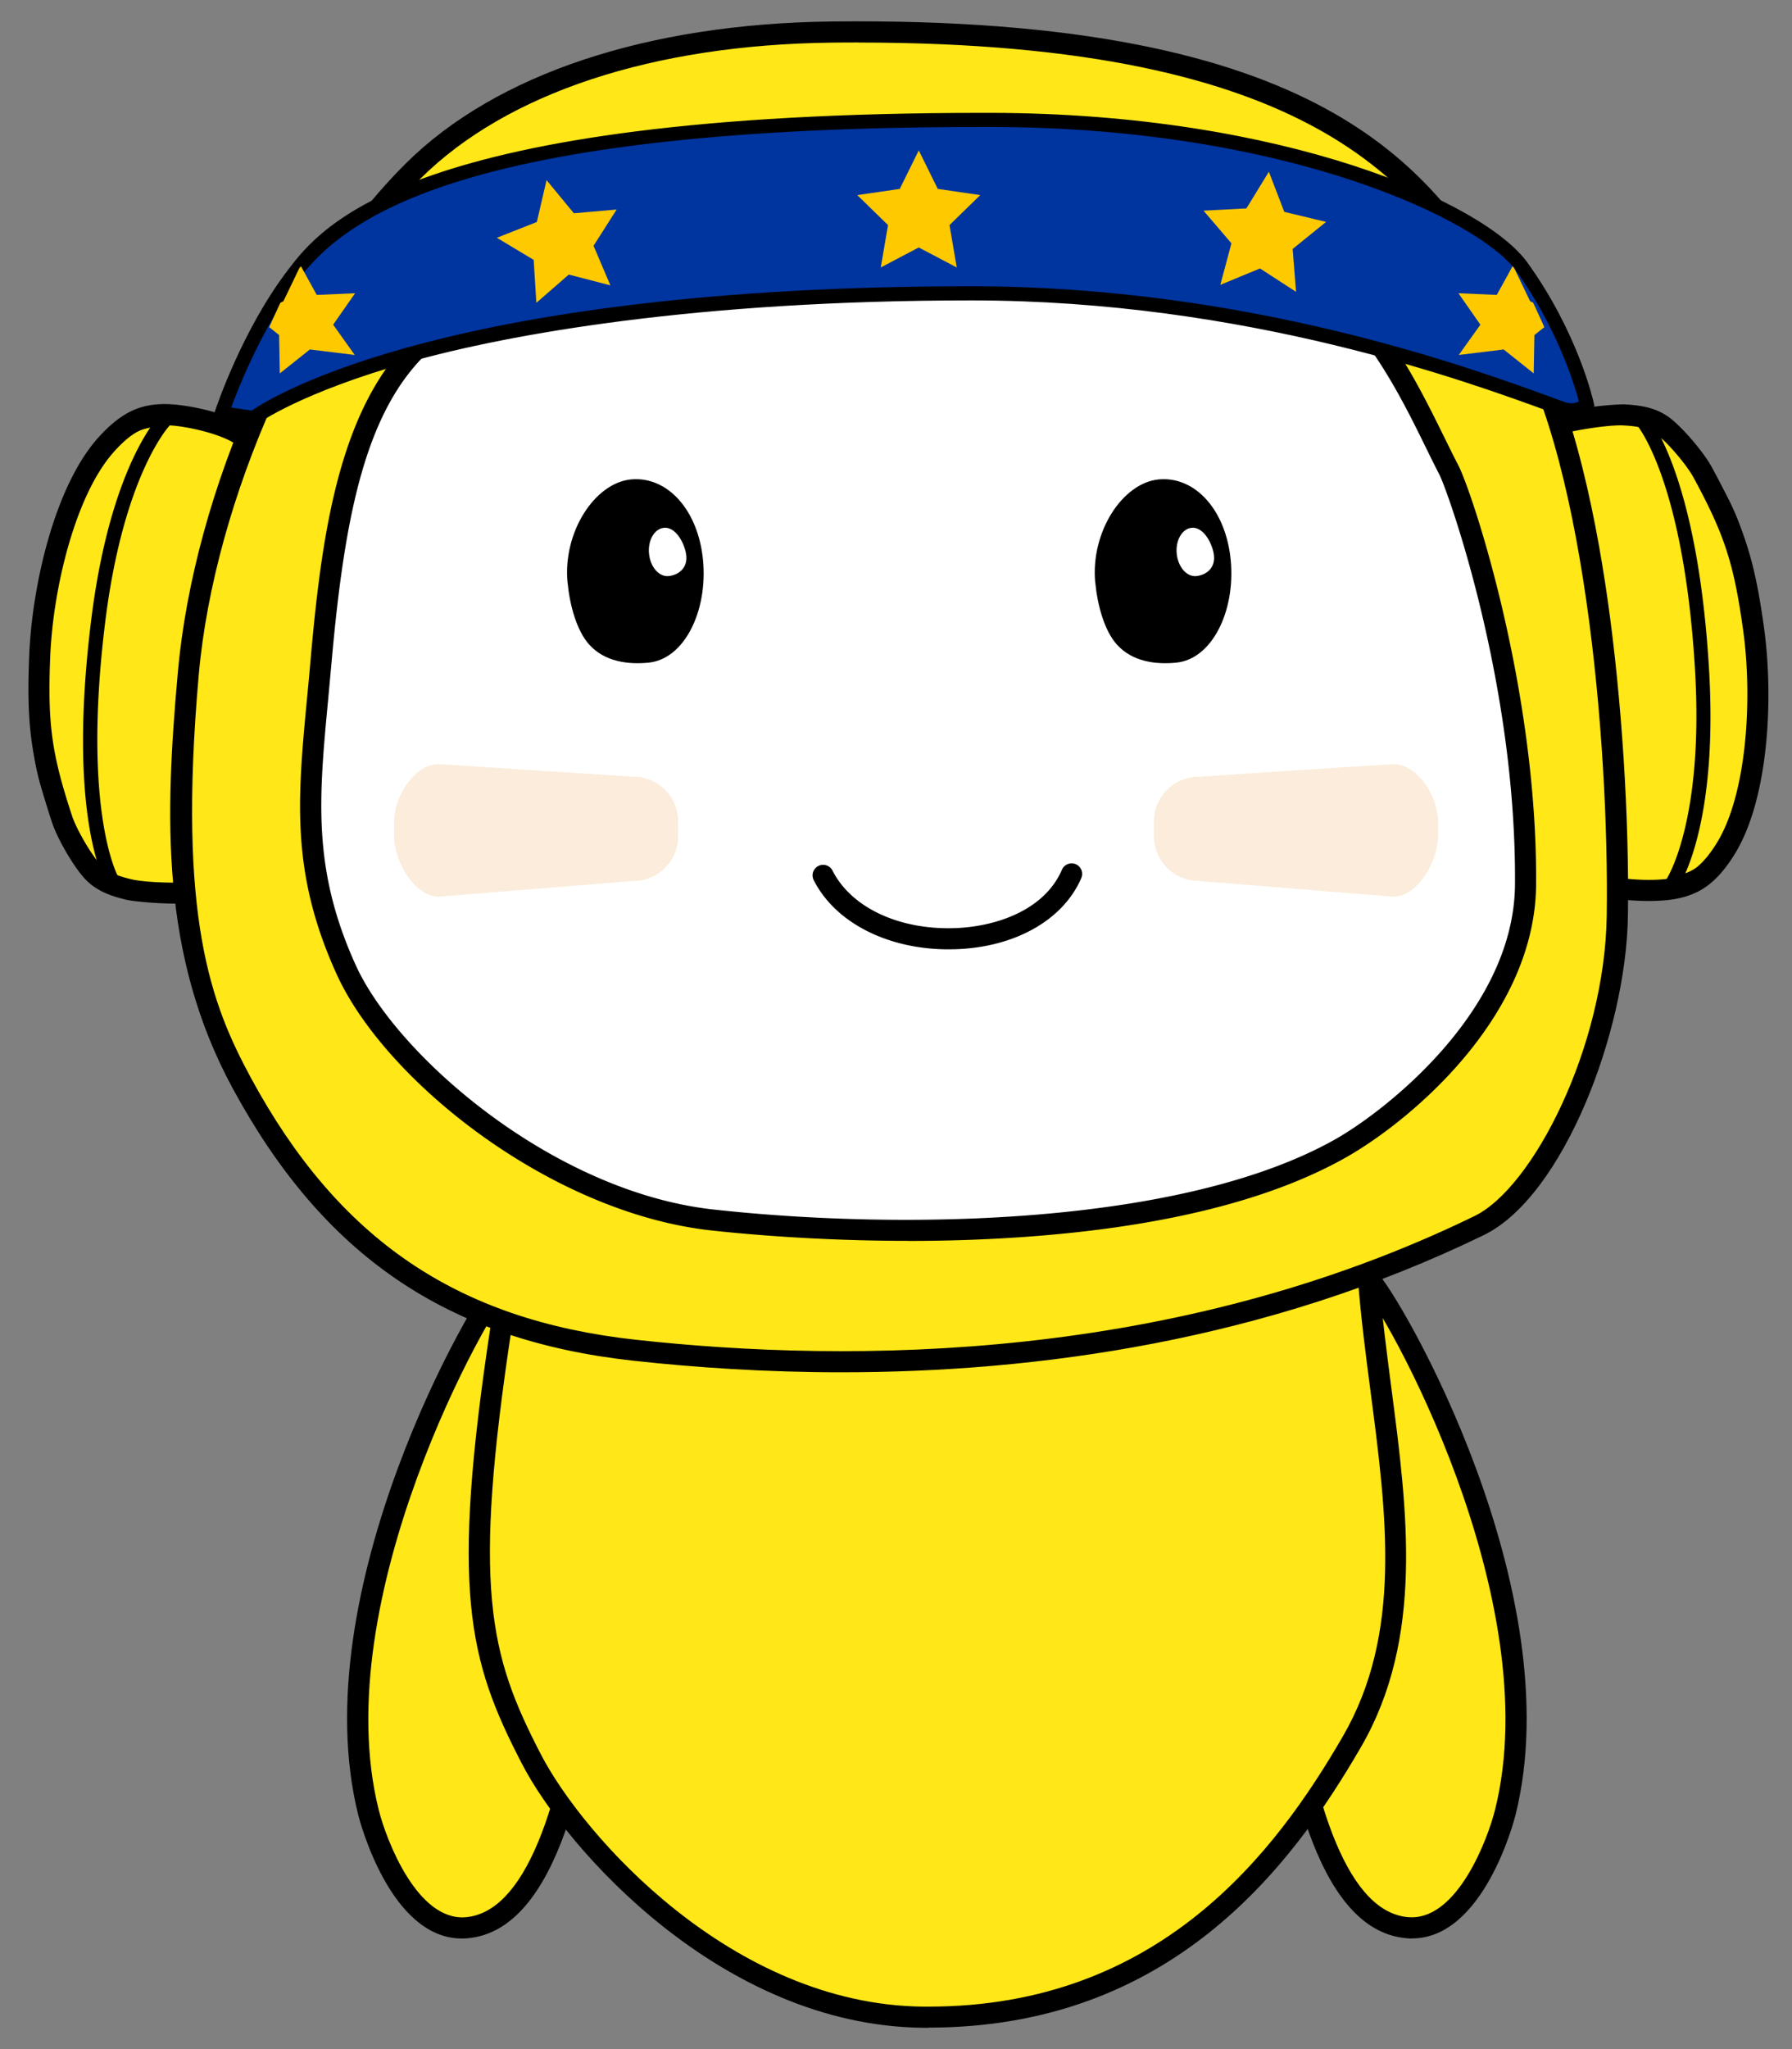
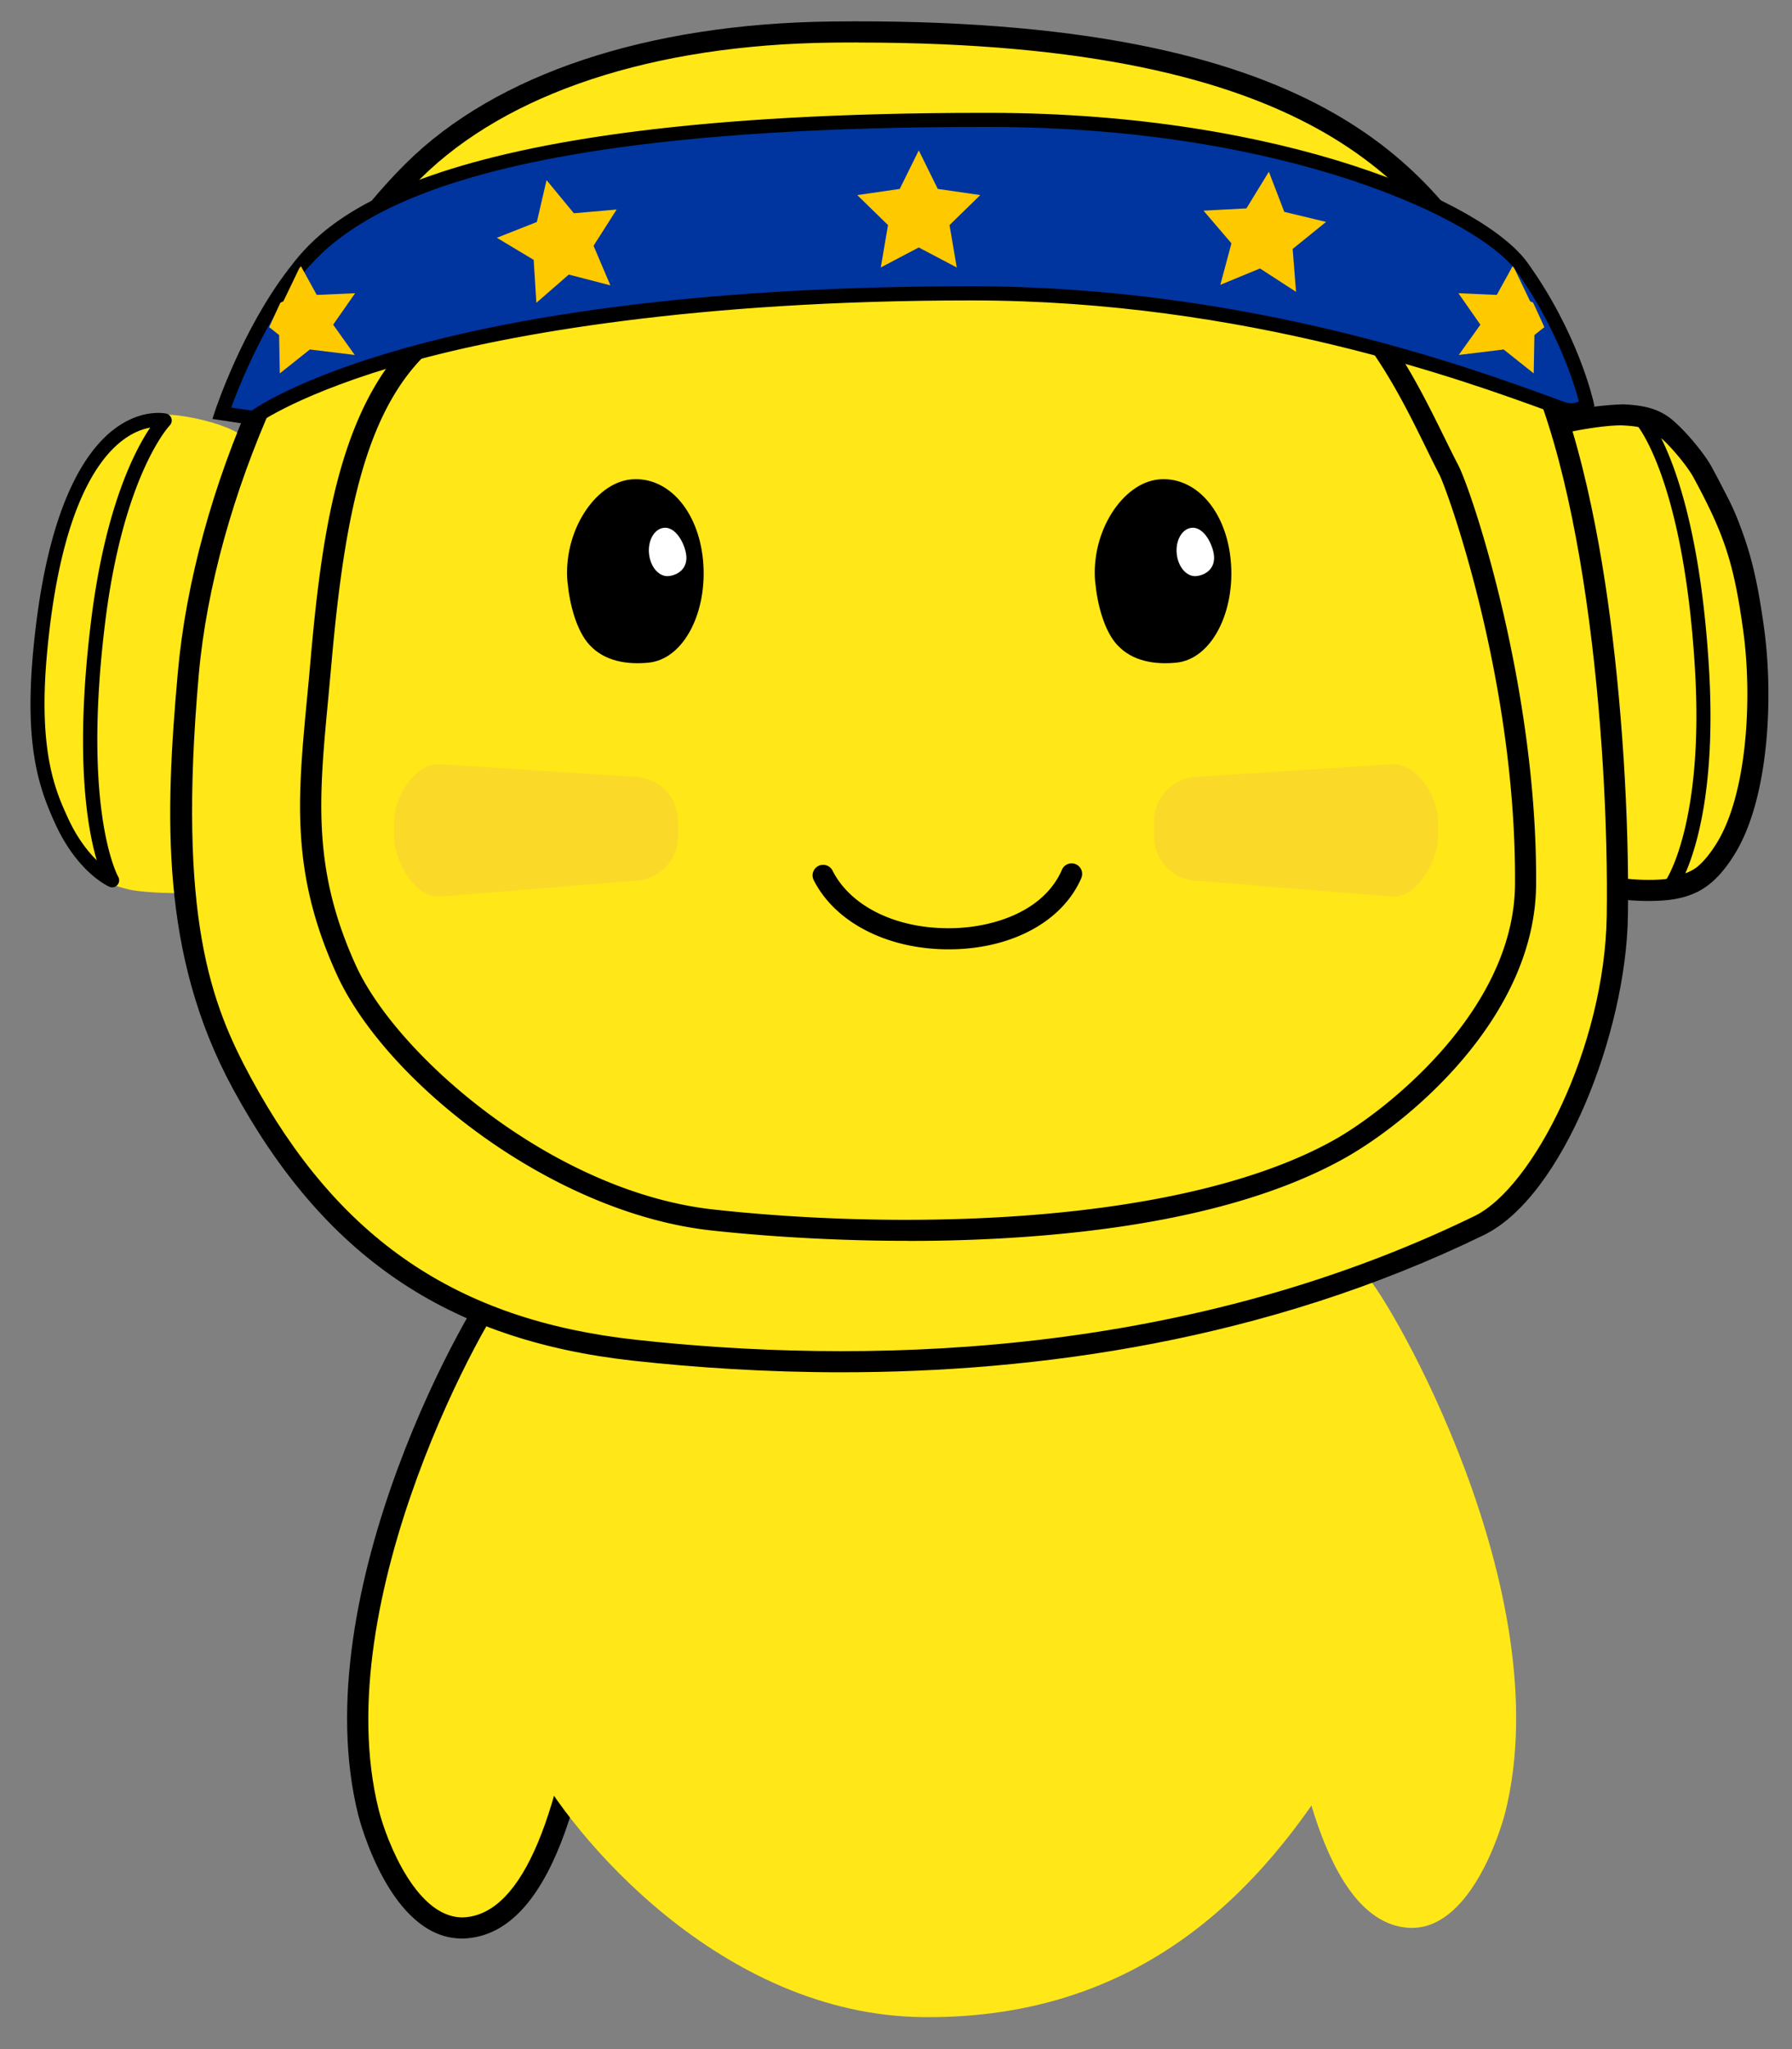
<svg xmlns="http://www.w3.org/2000/svg" width="252" height="288" fill="none">
  <rect width="100%" height="100%" fill="#808080" stroke="none" />
  <path d="M221.733 120.457c2.82-19.393-2.494-47.68-7.431-57.466-1.623-3.206 11.596-4.829 14.119-4.68 1.841.109 3.75.326 5.393 1.514 1.632 1.177 4.541 4.57 5.62 6.55 4.432 8.172 5.827 12.397 7.163 22.015 1.336 9.617.663 23.321-3.839 30.741-1.118 1.841-2.444 3.513-4.096 4.542-1.633 1.009-3.503 1.336-5.363 1.434-1.909.099-12.269.258-11.556-4.64h-.01v-.01Z" fill="#FFE718" />
  <path d="M231.815 126.631c-2.83 0-8.212-.346-10.478-2.839a4.19 4.19 0 0 1-1.088-3.325c0-.069 0-.138.01-.218 2.76-18.977-2.434-46.968-7.283-56.585-.445-.871-.385-1.84.149-2.662 2.216-3.384 13.931-4.235 15.376-4.165 1.949.118 4.195.356 6.174 1.79 1.81 1.306 4.868 4.859 6.055 7.045 4.542 8.37 5.976 12.794 7.332 22.52 1.365 9.825.682 23.934-4.037 31.721-1.435 2.355-2.929 4.007-4.581 5.026-2.118 1.306-4.482 1.573-6.065 1.653-.307.019-.851.039-1.554.039h-.01Zm-8.588-6.134c0 .059 0 .128-.02.188-.069.455.03.781.327 1.108 1.484 1.632 6.728 1.999 9.686 1.84 2.038-.109 3.473-.485 4.66-1.217 1.237-.772 2.425-2.097 3.612-4.047 4.156-6.846 4.977-20.154 3.641-29.772-1.306-9.41-2.612-13.426-6.995-21.51-.97-1.78-3.73-5.006-5.185-6.055-1.336-.97-3.008-1.138-4.611-1.237-2.681-.158-11.299 1.286-12.615 2.701 4.927 9.964 10.379 37.905 7.51 58.001h-.01Z" fill="#000" />
  <path d="M235.229 125.078h-.089a1.006 1.006 0 0 1-.841-.544.98.98 0 0 1 .069-1c.05-.079 5.214-8.024 4.007-29.148-1.474-25.557-7.529-33.8-8.083-34.512a.985.985 0 0 1-.287-.82.985.985 0 0 1 .979-.872c.109 0 .218.02.317.05.732.198 4.967 1.573 8.994 7.381 3.027 4.353 6.095 9.697 7.272 22.688 1.88 20.728-2.107 29.663-5.798 33.522-2.968 3.107-5.986 3.255-6.55 3.255h.01Zm-1.633-63.502c2.197 4.383 5.67 14.07 6.748 32.7.94 16.267-1.791 24.945-3.344 28.467.95-.346 2.177-1.029 3.423-2.365 3.364-3.582 6.986-12.021 5.185-31.9-1.237-13.554-4.66-18.482-6.926-21.737-1.791-2.582-3.621-4.195-5.076-5.175l-.01.01Z" fill="#000" />
  <path d="M35.74 65.049c-6.224 18.581-6.007 47.364-2.89 57.872 1.03 3.443-12.279 2.691-14.723 2.098-1.79-.436-3.63-.99-5.036-2.454-1.395-1.455-3.66-5.304-4.363-7.441-2.91-8.835-3.533-13.229-3.137-22.935.396-9.706 3.493-23.073 9.232-29.574 1.424-1.613 3.037-3.028 4.838-3.74 1.79-.703 3.69-.693 5.53-.465 1.9.237 12.122 1.93 10.548 6.62v.019Z" fill="#FFE718" />
-   <path d="M24.964 127.007c-3.354 0-6.49-.376-7.193-.544-1.9-.465-4.057-1.098-5.758-2.869-1.564-1.623-3.938-5.67-4.7-8.005-2.978-9.053-3.602-13.654-3.206-23.46.406-9.903 3.582-23.676 9.598-30.494 1.83-2.067 3.591-3.423 5.402-4.135 2.315-.91 4.68-.752 6.263-.554 1.504.188 9.093 1.306 11.349 4.897.682 1.089.84 2.316.465 3.552-.01.05-.02.09-.04.139-6.085 18.166-5.936 46.642-2.87 56.981.278.93.05 1.88-.623 2.593-1.424 1.504-5.174 1.919-8.677 1.919l-.01-.02Zm-1.84-67.251c-1.128 0-2.068.168-2.929.504-1.365.535-2.76 1.633-4.264 3.345-5.294 5.995-8.47 18.957-8.866 28.654-.385 9.478.188 13.673 3.068 22.41.623 1.91 2.77 5.571 4.027 6.877 1.147 1.187 2.76 1.662 4.314 2.038 2.622.633 11.338.752 12.892-.416-3.087-10.705-3.483-39.22 2.919-58.465a.49.49 0 0 1 .04-.129c.148-.435.108-.782-.12-1.148-1.187-1.88-6.272-3.166-9.201-3.532a14.513 14.513 0 0 0-1.88-.128v-.01Z" fill="#000" />
  <path d="M15.763 124.712c-.129 0-.268-.03-.386-.079-.178-.079-4.482-1.999-7.629-8.895-2.206-4.829-4.274-10.637-3.136-23.618 1.83-20.729 7.341-28.822 11.655-31.959 3.77-2.75 6.986-2.058 7.114-2.028.347.08.634.346.732.693a1 1 0 0 1-.247.97c-.06.059-6.57 6.975-9.113 27.97-3.205 26.359 1.821 35.373 1.87 35.462a.984.984 0 0 1-.118 1.157.985.985 0 0 1-.742.337v-.01Zm5.362-64.61c-.999.178-2.325.623-3.79 1.712C13.399 64.742 8.323 72.4 6.572 92.288c-1.187 13.555 1.306 19.007 2.958 22.629 1.306 2.869 2.83 4.769 4.077 5.996-1.386-4.7-3.087-14.852-.831-33.384 1.959-16.177 6.184-24.221 8.34-27.417l.01-.01Z" fill="#000" />
  <path d="M83.598 229.849c-2.088 17.582-6.431 40.102-17.998 41.091-8.677.742-13.09-13.476-13.773-16.187-7.796-31.128 16.445-72.367 19.314-75.157" fill="#FFE718" />
  <path d="M64.927 272.454c-10.062 0-14.356-16.613-14.544-17.335-7.856-31.375 16.088-73.06 19.72-76.582l2.067 2.127c-3.344 3.255-26.339 44.079-18.908 73.733 1.108 4.383 5.462 15.613 12.21 15.069 7.994-.683 13.594-14.07 16.652-39.785l2.948.346c-2.097 17.671-6.391 41.289-19.343 42.397-.267.02-.534.04-.792.04l-.01-.01Z" fill="#000" />
  <path d="M179.9 229.849c2.088 17.582 6.431 40.102 17.998 41.091 8.677.742 13.09-13.476 13.773-16.187 7.796-31.128-16.445-72.367-19.314-75.157" fill="#FFE718" />
-   <path d="M198.56 272.454c-.257 0-.524-.01-.791-.04-12.962-1.108-17.246-24.726-19.344-42.397l2.949-.346c3.057 25.715 8.657 39.102 16.652 39.785.168.01.336.02.505.02 6.47 0 10.626-10.815 11.705-15.089 7.43-29.653-15.564-70.477-18.908-73.733l2.067-2.127c3.622 3.522 27.576 45.217 19.72 76.582-.178.723-4.482 17.335-14.545 17.335l-.01.01Z" fill="#000" />
  <path d="M192.465 179.942c1.702 22.193 8.816 45.573-2.335 64.838-11.151 19.264-28.337 39.053-60.335 38.726-28.447-.297-49.541-25.616-55.062-36.282-7.391-14.258-9.895-23.747-4.205-61.068" fill="#FFE718" />
-   <path d="M130.567 285h-.792c-28.238-.297-50.164-25.112-56.368-37.084-7.58-14.624-10.092-24.32-4.354-61.968l2.94.445c-5.611 36.787-3.207 46.147 4.056 60.158 5.926 11.457 26.873 35.204 53.756 35.481h.752c32.512 0 48.818-21.649 58.287-37.995 8.351-14.425 6.174-30.998 3.879-48.551-.663-5.066-1.346-10.31-1.742-15.435l2.959-.228c.386 5.036 1.068 10.241 1.721 15.267 2.256 17.266 4.601 35.125-4.254 50.422-9.825 16.978-26.804 39.468-60.84 39.468v.02Z" fill="#000" />
  <path d="M227.432 128.689c-.228 16.098-9.064 38.509-19.413 43.555-44.257 21.55-92.027 20.481-118.85 17.523-26.824-2.968-43.249-15.564-55.152-37.519-9.825-18.137-9.4-36.56-7.54-57.566C28.636 70.432 41.35 40.67 58.14 23.997 70.369 11.877 91.226 4.812 116.99 4.505c74.871-.87 84.626 24.232 95.659 40.35 11.823 17.285 15.118 60.553 14.782 83.834Z" fill="#FFE718" />
  <path d="M118.347 192.874c-10.696 0-20.61-.673-29.347-1.633-26.14-2.889-43.505-14.703-56.288-38.291-10.231-18.878-9.49-38.4-7.708-58.406C27.289 68.878 40.488 39.433 57.1 22.939 69.746 10.412 91.009 3.329 116.972 3.02c69.735-.801 83.904 21.056 94.273 37.015.89 1.375 1.751 2.701 2.632 3.978 6.748 9.864 10.359 27.357 12.199 40.3 1.979 13.94 3.048 30.533 2.85 44.395-.228 16.296-9.123 39.449-20.244 44.871-30.682 14.94-63.037 19.294-90.315 19.294h-.02ZM120.692 5.97c-1.217 0-2.434 0-3.691.02-25.19.297-45.721 7.074-57.822 19.066-15.9 15.791-29.04 45.128-31.227 69.765-3.027 34.234 1.752 46.365 7.362 56.724 12.279 22.638 28.93 33.977 54.013 36.748 30.623 3.374 75.959 3.107 118.039-17.385 8.203-3.997 18.315-23.736 18.582-42.238.346-24.311-3.226-66.46-14.525-82.974-.891-1.296-1.761-2.652-2.672-4.037-9.805-15.099-23.172-35.68-88.059-35.68v-.01Z" fill="#000" />
-   <path d="M214.53 124.336c-.139 18.047-17.711 32.414-26.151 37.143-23.588 13.209-65.421 12.487-88.198 9.984-22.777-2.504-45.217-21.382-51.49-35.165-7.045-15.485-5.046-26.279-3.542-43.317 1.741-19.68 4.61-36.738 15.217-45.633 14.871-12.487 28.743-20.303 55.695-23.034 68.865-6.995 78.769 24.508 87.684 41.734 1.534 2.969 11.003 30.326 10.785 58.298v-.01Z" fill="#fff" />
  <path d="M127.737 174.401c-12.625 0-22.955-.94-27.724-1.464-22.51-2.474-45.83-20.966-52.678-36.026-6.48-14.257-5.5-24.636-4.135-39.003.158-1.633.316-3.315.465-5.056 1.612-18.275 4.165-36.926 15.742-46.642 15.138-12.714 29.237-20.61 56.496-23.37 64.927-6.6 78.334 20.62 87.209 38.637.673 1.356 1.306 2.662 1.949 3.889 1.989 3.838 11.161 31.454 10.953 58.99-.148 18.542-17.671 33.235-26.913 38.419-10.676 5.976-25.824 9.707-45.019 11.072-5.679.406-11.2.564-16.335.564l-.01-.01Zm6.738-149.592c-5.571 0-11.636.316-18.265.99-26.497 2.68-40.19 10.349-54.894 22.697-9.667 8.103-12.783 23.083-14.693 44.623-.158 1.751-.317 3.443-.465 5.076-1.316 13.911-2.276 23.964 3.889 37.499 5.758 12.645 27.674 31.821 50.302 34.304 26.923 2.958 65.936 2.167 87.308-9.805 7.015-3.928 25.25-18.038 25.389-35.857.217-28.555-9.509-55.448-10.617-57.595a212.266 212.266 0 0 1-1.969-3.948c-7.609-15.455-18.7-37.974-65.975-37.974l-.01-.01Z" fill="#000" />
  <path d="M35.64 58.746s23.45-17.523 100.952-17.523c40.309 0 72.624 12.408 83.013 16.188 2.306.84 3.533-.634 3.533-.634s-2.088-9.488-9.143-19.294c-5.699-7.915-33.403-20.55-74.583-20.63-76.73-.148-92.008 13.704-98.073 21.62-6.451 8.41-10.151 19.61-10.151 19.61l4.452.663Z" fill="#00349F" />
  <path d="m35.897 59.785-6.025-.9.366-1.118c.158-.465 3.829-11.458 10.31-19.898 4.62-6.035 16.88-22.005 97.667-22.005h1.197c41.15.08 69.31 12.606 75.385 21.046 7.094 9.854 9.221 19.264 9.31 19.66l.109.474-.307.377c-.069.079-1.701 1.998-4.63.93l-1.277-.465c-11.705-4.285-42.793-15.663-81.4-15.663-38.608 0-64.957 4.71-79.066 8.667-15.287 4.284-21.243 8.618-21.293 8.658l-.326.247-.02-.01Zm-3.374-2.503 2.87.425c3.255-2.216 28.297-17.473 101.199-17.473 38.964 0 70.289 11.468 82.083 15.782l1.267.465c1.009.366 1.702.158 2.087-.07-.573-2.186-2.968-10.2-8.835-18.354-5.046-7.005-31.87-20.135-73.782-20.214h-1.237c-71.487 0-89.059 12.1-96.054 21.233-5.106 6.65-8.5 15.188-9.608 18.206h.01Z" fill="#000" />
  <path d="m178.435 24.136 2.167 5.64 5.878 1.414-4.7 3.8.475 6.026-5.066-3.285-5.581 2.305 1.564-5.838-3.928-4.59 6.035-.317 3.156-5.155ZM76.86 25.314l3.839 4.66 6.016-.525-3.246 5.096 2.365 5.56-5.847-1.513-4.562 3.967-.376-6.035-5.175-3.107 5.62-2.216 1.366-5.887ZM215.589 42.54l-.416-.198-2.216-4.611a6.226 6.226 0 0 0-.248-.317l-2.226 4.037-5.392-.237 3.087 4.422-3.038 4.255 6.313-.772 4.225 3.364.099-5.392 1.395-1.108a274.56 274.56 0 0 0-1.573-3.433h-.01v-.01ZM39.44 42.54l.415-.198 2.216-4.611a6.9 6.9 0 0 1 .248-.317l2.226 4.037 5.392-.237-3.087 4.422 3.038 4.255-6.313-.772-4.225 3.364-.099-5.392-1.395-1.108a266.192 266.192 0 0 1 1.574-3.433l.01-.01ZM129.201 21.138l2.672 5.412 5.976.87-4.324 4.216 1.019 5.956-5.343-2.81-5.343 2.81 1.02-5.956-4.324-4.215 5.976-.87 2.671-5.413Z" fill="#FFC900" />
  <path d="M154.026 81.89c.297 3.146 1.276 6.757 3.037 8.706 2.217 2.444 5.492 2.81 8.322 2.543 5.075-.485 8.36-7.272 7.688-14.386-.673-7.114-5.047-11.854-10.132-11.369-5.086.485-9.598 7.391-8.925 14.505h.01Z" fill="#000" />
  <path d="M165.474 77.803c.178 1.88 1.405 3.295 2.75 3.166 1.346-.128 2.998-1.157 2.375-3.542-.485-1.82-1.672-3.374-3.018-3.245-1.345.128-2.285 1.751-2.107 3.621Z" fill="#fff" />
  <path d="M79.818 81.89c.297 3.146 1.277 6.757 3.038 8.706 2.216 2.444 5.491 2.81 8.321 2.543 5.076-.485 8.36-7.272 7.688-14.386-.673-7.114-5.046-11.854-10.132-11.369-5.086.485-9.597 7.391-8.925 14.505h.01Z" fill="#000" />
  <path d="M91.266 77.803c.178 1.88 1.405 3.295 2.75 3.166 1.346-.128 2.999-1.157 2.375-3.542-.484-1.82-1.672-3.374-3.017-3.245-1.346.128-2.286 1.751-2.108 3.621Z" fill="#fff" />
  <path opacity=".23" d="m195.919 126.028-27.348-2.217a6.295 6.295 0 0 1-6.293-6.292v-2.058a6.296 6.296 0 0 1 6.293-6.293l27.348-1.771c3.472 0 6.292 4.591 6.292 8.064v2.058c0 3.473-2.82 8.509-6.292 8.509ZM61.721 126.028l27.348-2.217a6.295 6.295 0 0 0 6.293-6.292v-2.058a6.296 6.296 0 0 0-6.293-6.293l-27.348-1.771c-3.472 0-6.292 4.591-6.292 8.064v2.058c0 3.473 2.82 8.509 6.292 8.509Z" fill="#EBA960" />
  <path d="M133.387 133.429c-8.589 0-15.98-3.78-18.978-9.766a1.483 1.483 0 0 1 2.652-1.326c2.582 5.155 9.241 8.341 17.078 8.114 5.699-.159 12.694-2.405 15.197-8.213a1.482 1.482 0 1 1 2.721 1.178c-2.562 5.926-9.39 9.765-17.839 10.003-.277 0-.564.01-.841.01h.01Z" fill="#000" />
</svg>